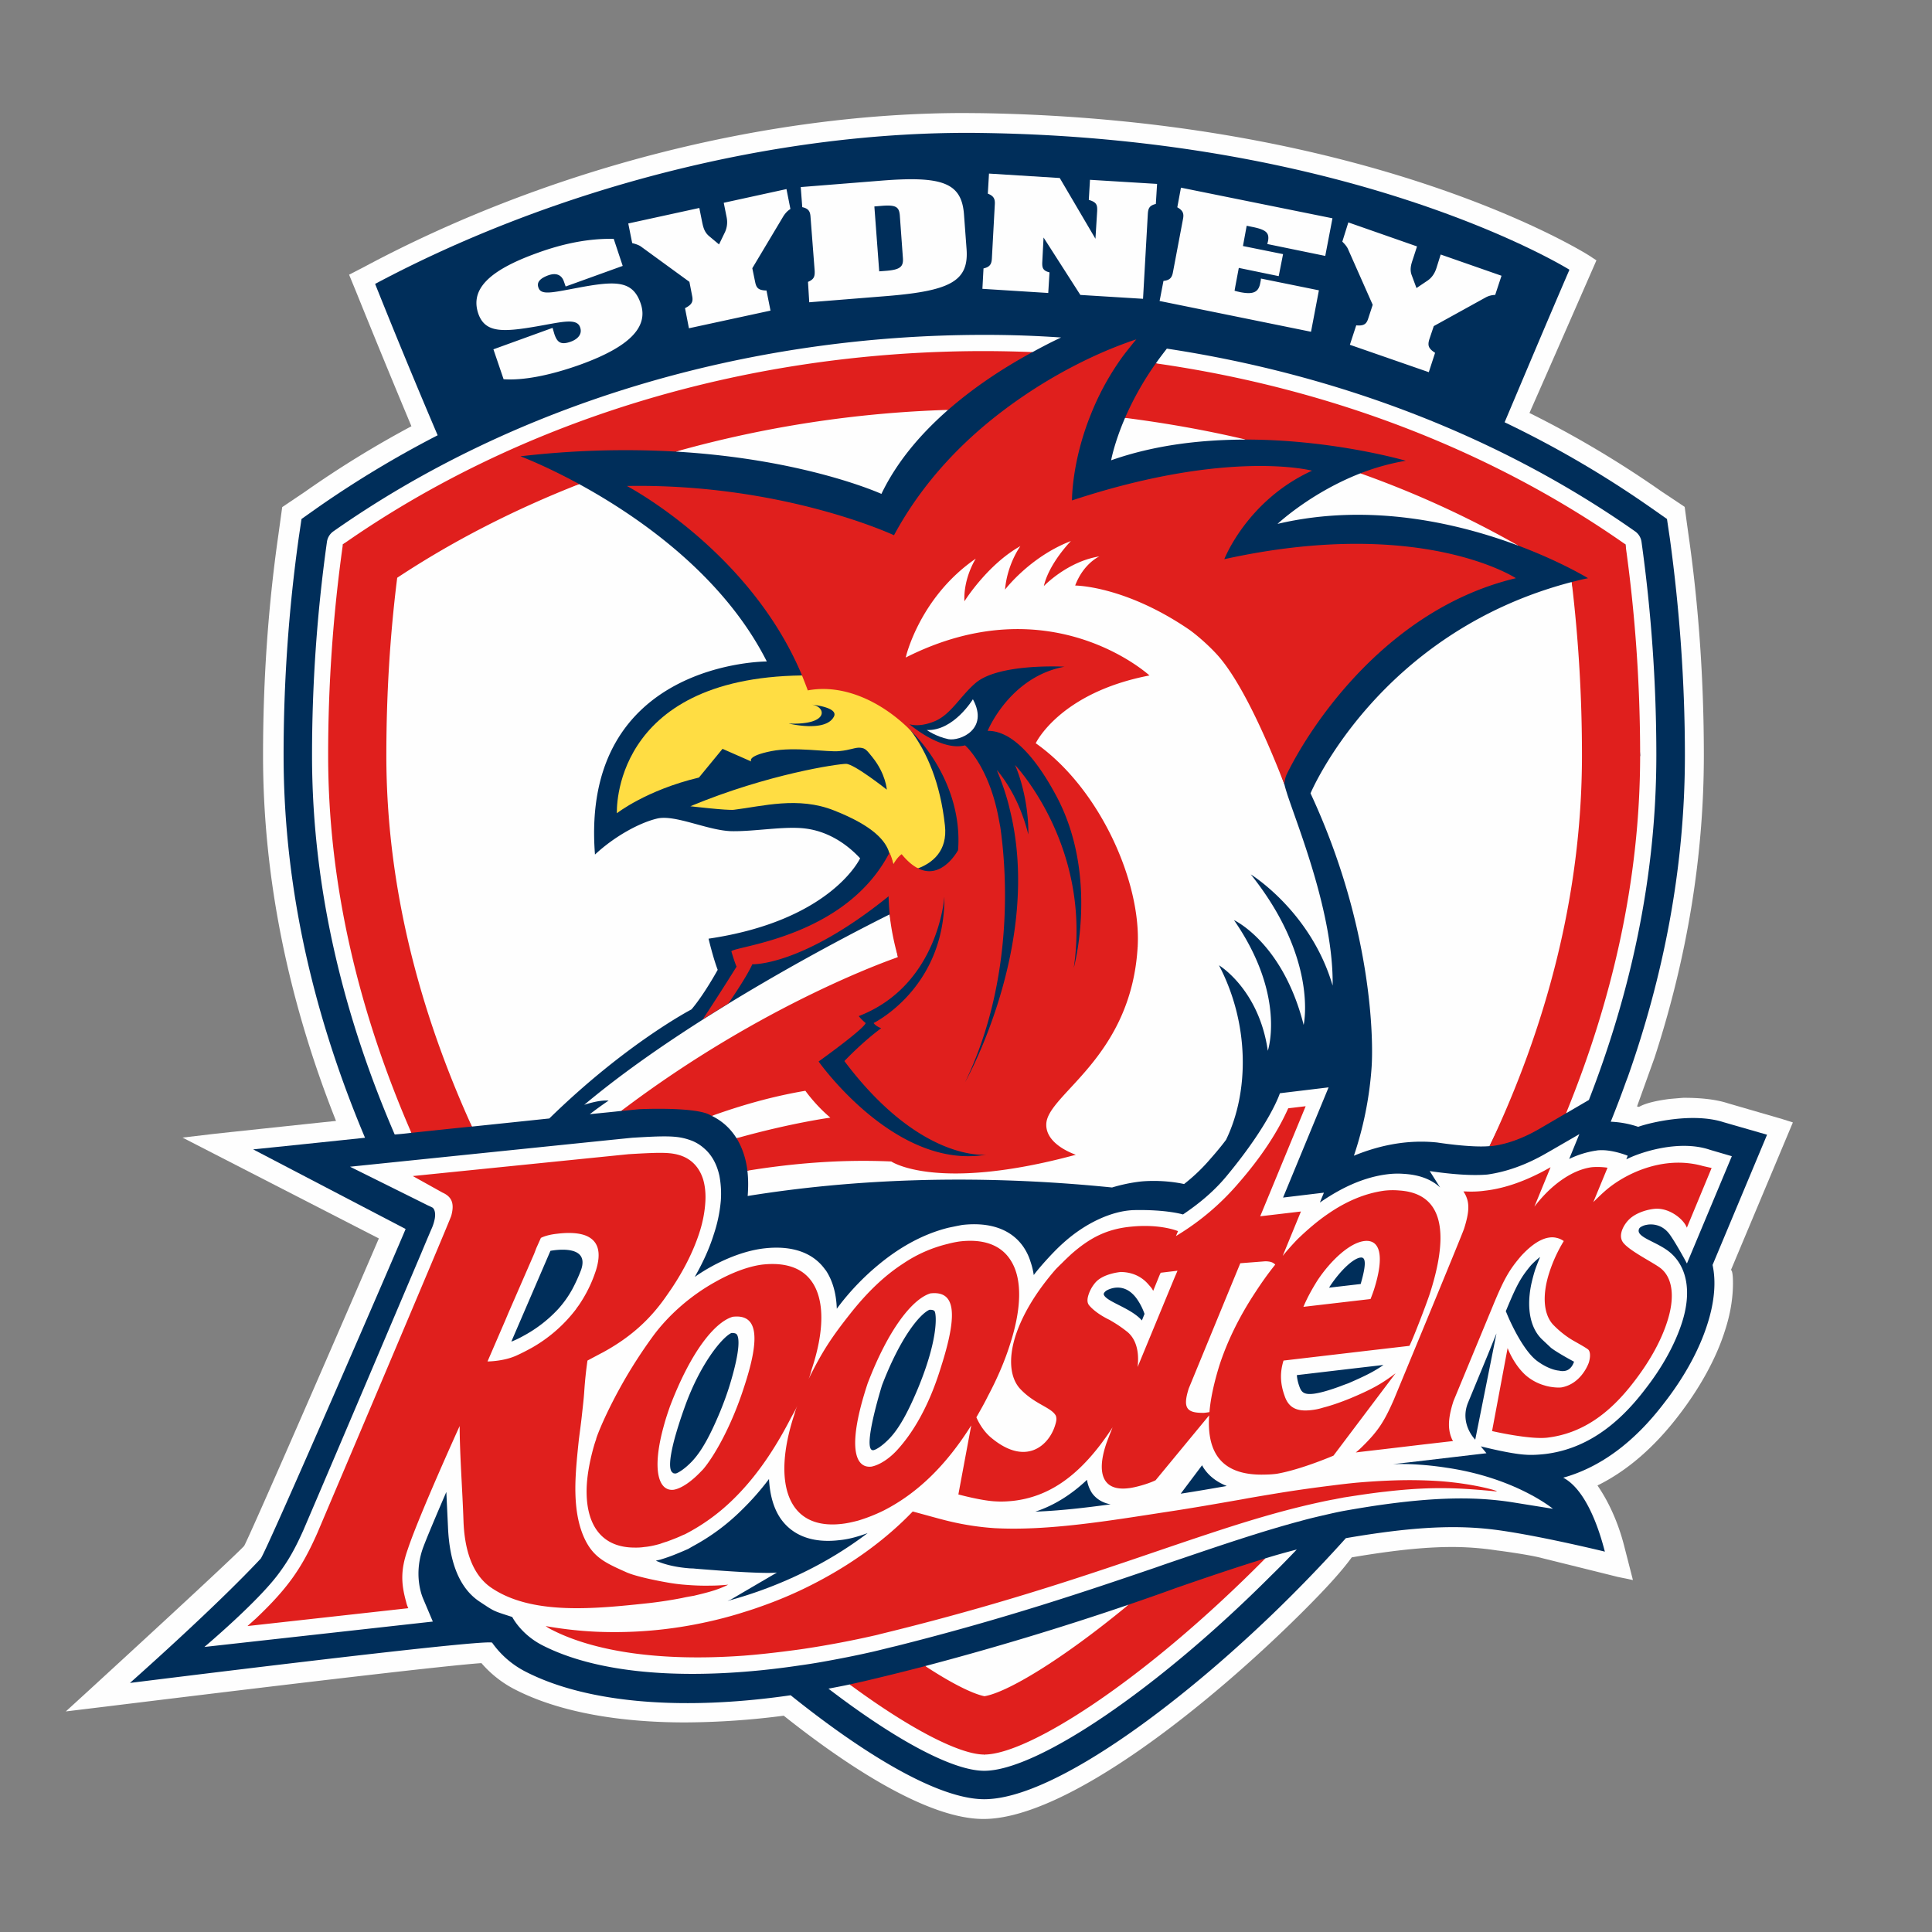
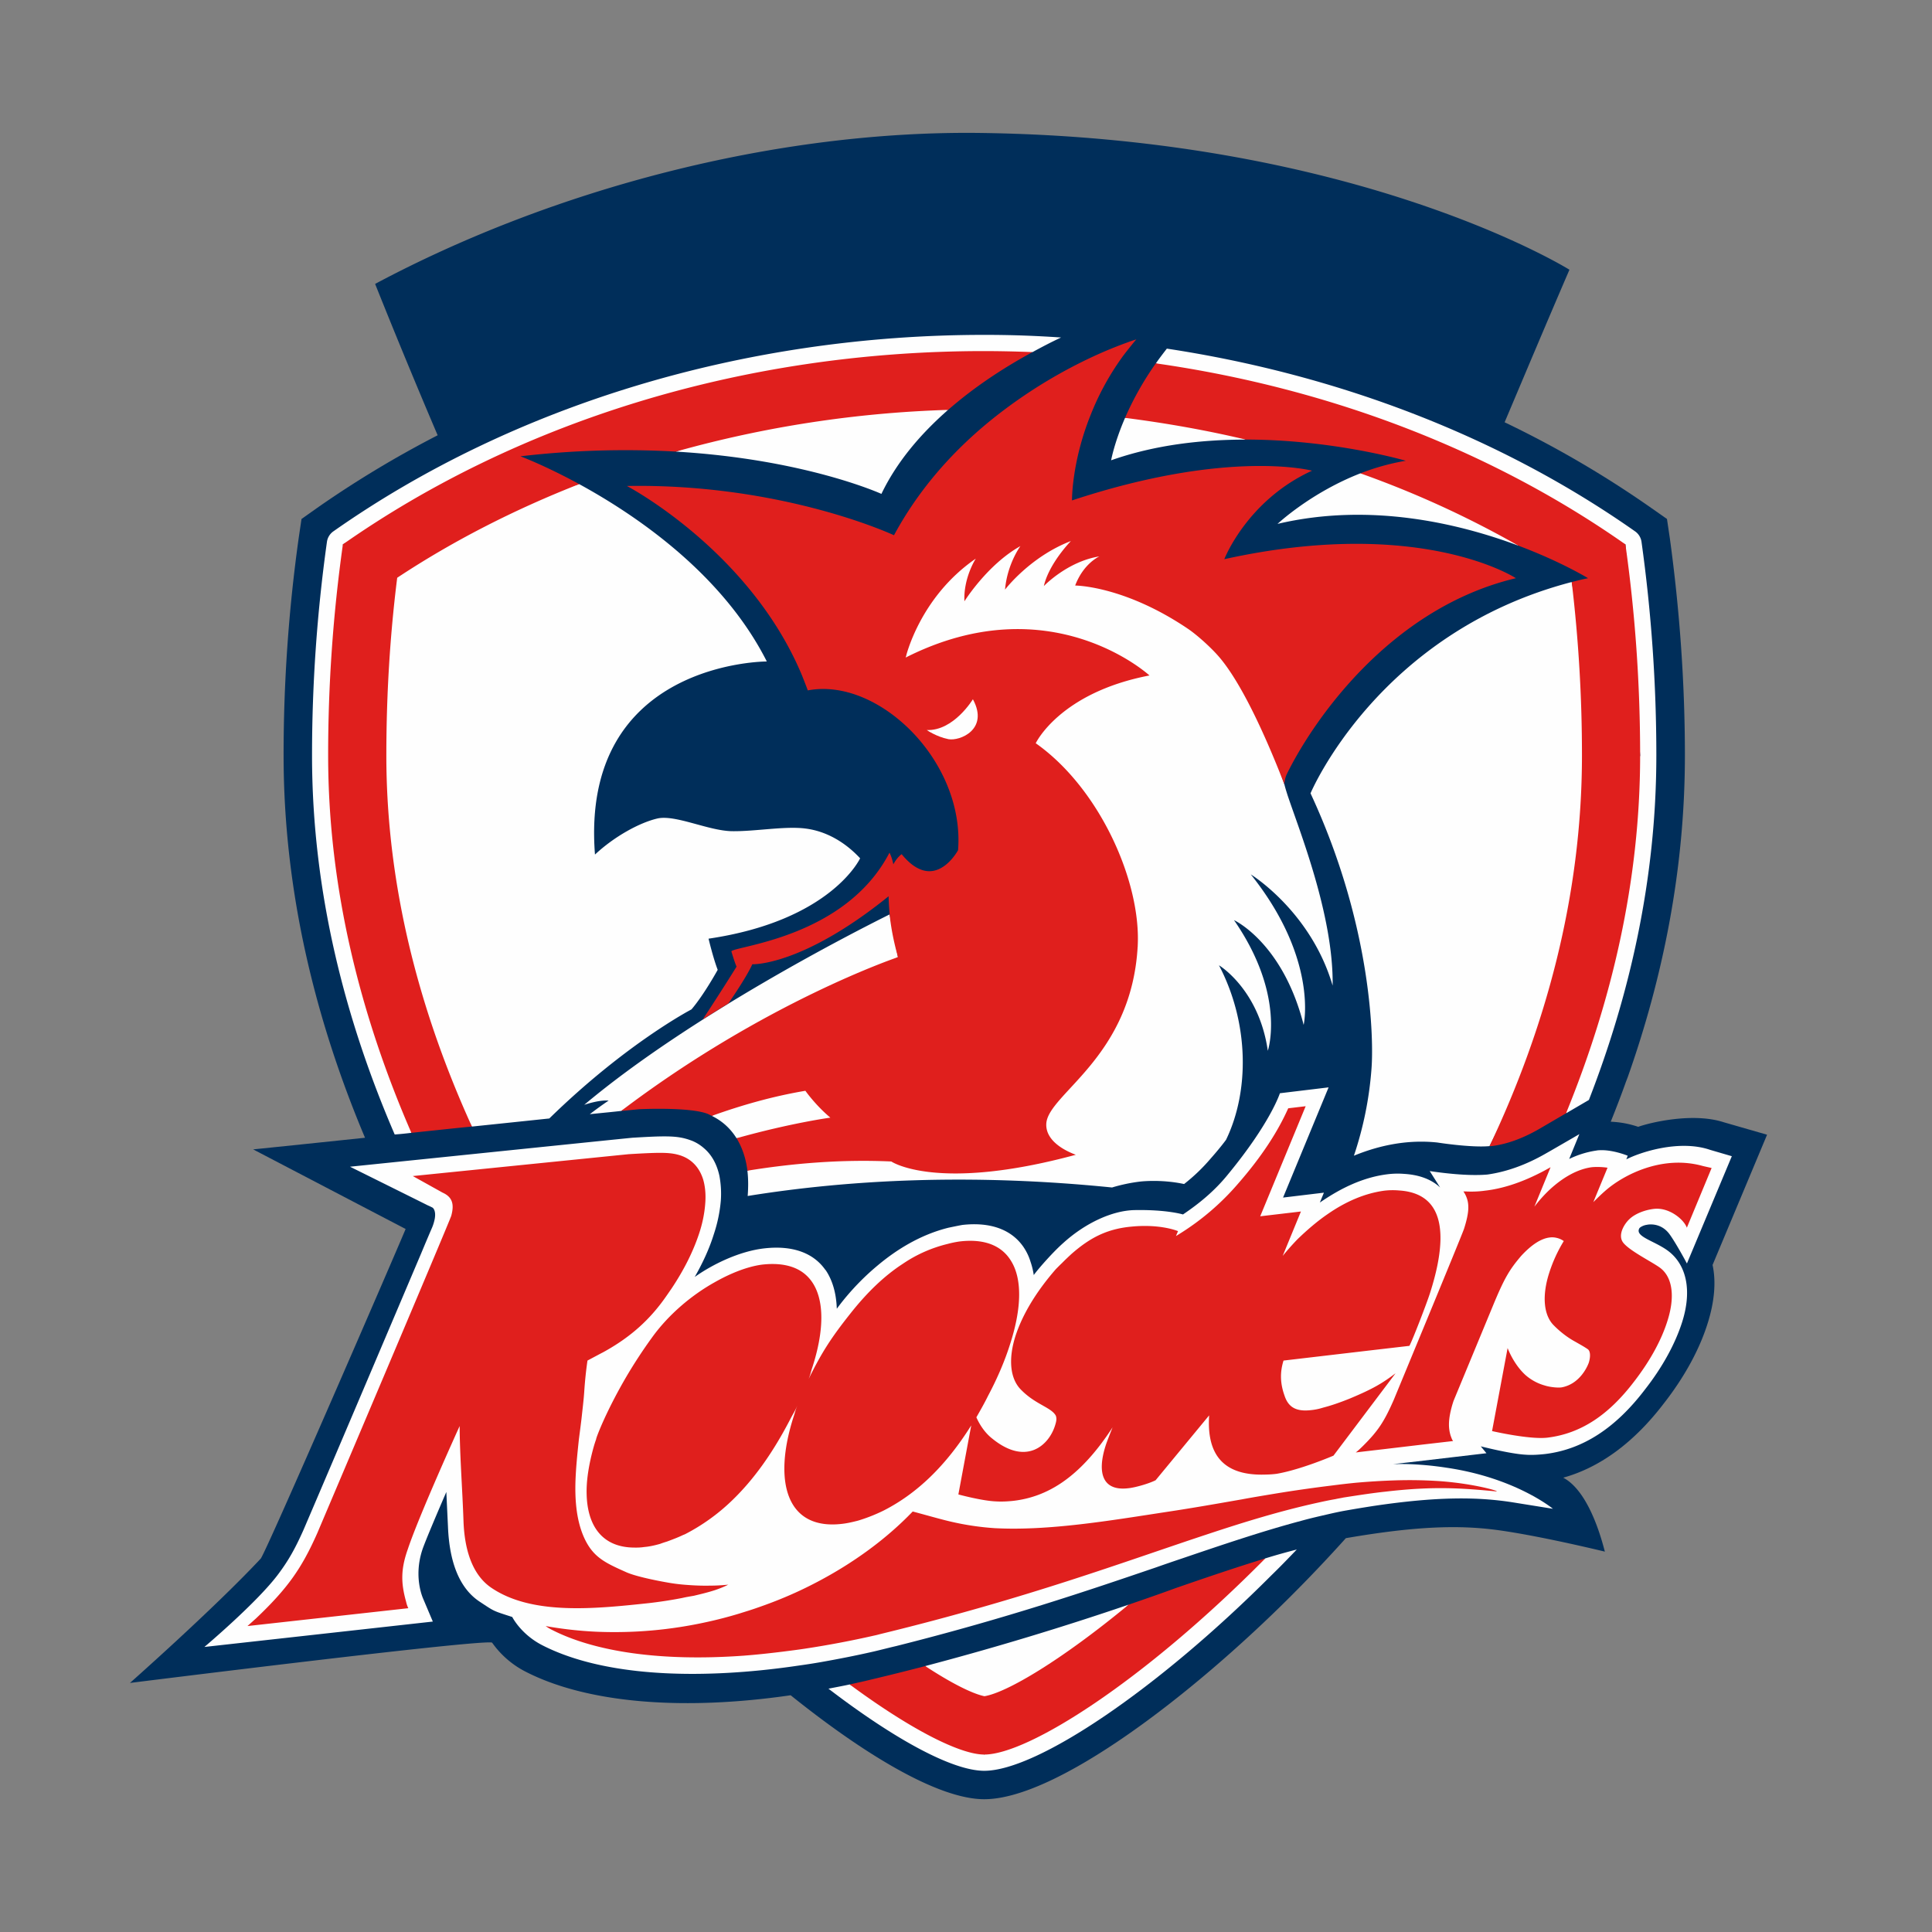
<svg xmlns="http://www.w3.org/2000/svg" clip-rule="evenodd" fill-rule="evenodd" stroke-linejoin="round" stroke-miterlimit="1.414" viewBox="0 0 100 100">
  <rect x="0" y="0" width="100" height="100" fill="#808080" stroke="none" />
-   <path d="m50.903 94.15c-2.965 0-7.226-2.871-10.337-5.346a40.64 40.64 0 0 1 -5.117.348c-3.566 0-6.588-.584-8.744-1.68a5.758 5.758 0 0 1 -1.786-1.389c-1.58.104-8.411.895-19.432 2.248l-2.08.252 1.192-1.089c1.418-1.3 7.312-6.71 8.038-7.476.391-.727 5.432-12.325 6.972-15.916l-10.162-5.22 1.672-.198c.193-.021 4.559-.487 6.273-.666-2.517-6.34-3.777-12.692-3.777-18.919 0-3.863.261-7.691.791-11.393l.201-1.458 1.189-.801a53.024 53.024 0 0 1 5.499-3.385 582.208 582.208 0 0 1 -2.871-6.981l-.355-.863.824-.426c9.456-5.053 20.756-7.942 31.015-7.942l.834.007c20.395.315 31.409 7.304 31.519 7.376l.37.243s-2.726 6.231-3.467 7.899a52.939 52.939 0 0 1 6.85 4.072s1.177.78 1.185.791l.115.852.086.616c.533 3.72.791 7.559.791 11.393 0 5.159-.849 10.419-2.553 15.65l-.906 2.521.104.022c.347-.201.952-.329 1.568-.409 0 0 .687-.061.741-.061.716 0 1.579.05 2.303.287l2.799.813.552.175-3.205 7.638c.079.032.104.347.104.684 0 .78-.136 1.603-.415 2.456-.451 1.432-1.285 2.943-2.385 4.375-1.267 1.658-2.674 2.879-4.214 3.638.583.838 1.067 1.923 1.361 3.044l.475 1.851-.812-.168c-.118-.033-3.874-.963-3.874-.963-.627-.173-2.156-.38-2.327-.398a15.524 15.524 0 0 0 -2.342-.182c-1.4 0-3.043.171-5.199.537-.609.837-1.526 1.797-2.424 2.699-4.999 5.002-12.36 10.842-16.639 10.842" fill="#fefefe" />
  <path d="m91.463 58.733-2.251-.648c-1.619-.523-3.857.035-4.419.239a5.053 5.053 0 0 0 -1.421-.264c.271-.674.537-1.365.784-2.059l.089-.233v.003c1.805-5.101 2.965-10.713 2.965-16.671 0-3.777-.276-7.565-.78-11.242l-.148-.996-.827-.58a53.495 53.495 0 0 0 -7.576-4.425c1.06-2.507 2.166-5.139 3.355-7.896 0 0-10.917-6.817-30.471-7.079-10.645-.143-22.163 2.915-31.347 7.813a373.996 373.996 0 0 0 3.237 7.835 54.313 54.313 0 0 0 -6.227 3.752l-.82.58-.147.996a80.925 80.925 0 0 0 -.78 11.242c0 7.187 1.718 13.868 4.214 19.79-3.258.344-5.79.602-5.79.602l7.892 4.121c-.401.978-7.151 16.575-7.498 17.058-2.424 2.595-6.771 6.438-6.771 6.438s18.164-2.274 18.744-2.088a4.783 4.783 0 0 0 1.762 1.518c3.104 1.583 7.971 2.037 13.692 1.207 3.831 3.076 7.645 5.381 10.022 5.381 3.695 0 10.66-5.299 15.909-10.552a76.123 76.123 0 0 0 2.807-2.96c3.566-.613 5.865-.709 8.027-.394 2.235.322 5.382 1.092 5.382 1.092-.028-.011-.666-3.044-2.159-3.828 1.926-.537 3.681-1.837 5.231-3.874 1.035-1.328 1.808-2.739 2.228-4.064.371-1.146.461-2.202.271-3.072z" fill="#002e5a" />
  <path d="m50.945 90.815-6.964-3.628c-.366.079-.735.147-1.1.219 3.43 2.625 6.417 4.25 8.064 4.25 2.749 0 9.009-4.253 14.866-10.122.404-.391.838-.838 1.311-1.332-.541.14-1.082.29-1.633.461zm7.475-7.759a154.64 154.64 0 0 1 -10.53 3.179l3.299 3.997zm26.436-19.484c.028-.046.196-.151.382-.176 0 0 .709-.175 1.193.509.354.498.884 1.493.884 1.493l2.324-5.553-1.128-.33c-1.622-.554-3.678.151-4.333.494l.072-.189s-.795-.33-1.49-.283c-.061 0-.136.018-.196.025a4.869 4.869 0 0 0 -1.343.426l.526-1.286-.301.176-1.239.716-.164.093c-1.07.62-2.091.97-3.047 1.106-.19.018-.398.025-.619.025-1.057.007-2.375-.204-2.375-.204l.538.849c-.505-.472-1.178-.659-1.848-.702a4.244 4.244 0 0 0 -.906.022c-.809.104-1.604.379-2.41.809-.358.193-.705.408-1.06.652l.209-.512-2.114.254 2.357-5.704-2.521.304s-.48 1.522-2.693 4.207c-.669.828-1.457 1.483-2.323 2.067 0 0-.831-.258-2.51-.226-1.157.025-2.55.673-3.685 1.701-.34.3-.684.67-.973.991-.252.284-.463.541-.556.67a3.818 3.818 0 0 0 -.168-.691 2.82 2.82 0 0 0 -.365-.763c-.623-.905-1.716-1.303-3.166-1.139-.239.043-.472.094-.705.141-1.464.361-2.703 1.141-3.662 1.944-1.329 1.099-2.103 2.227-2.128 2.252-.028-.795-.218-1.464-.573-1.994a.137.137 0 0 1 -.036-.04c-.63-.877-1.711-1.249-3.128-1.092-1.297.143-2.689.823-3.617 1.482.423-.741.762-1.482.985-2.202a7.538 7.538 0 0 0 .365-1.74 5 5 0 0 0 -.072-1.292c-.132-.605-.398-1.089-.798-1.429a2.147 2.147 0 0 0 -.62-.386c-.472-.18-.848-.234-1.557-.227-.38.004-.867.029-1.522.069-.068 0-14.623 1.5-14.623 1.5s3.616 1.794 4.028 2.002a3.1 3.1 0 0 1 .247.118s.187.121.112.566a2.281 2.281 0 0 1 -.141.469s-.218.5-.561 1.325c-1.214 2.857-4.122 9.717-6.099 14.332-.407.91-.748 1.537-1.285 2.256-1.084 1.468-3.838 3.789-3.838 3.789l11.823-1.314-.512-1.211c-.046-.114-.473-1.139-.036-2.488.136-.42.842-2.074 1.247-3.009l.085 1.798c.075 1.873.609 3.201 1.643 3.882.788.519.656.458 1.684.791 0 0 .45.906 1.582 1.476 2.617 1.331 6.577 1.753 11.275 1.284a42.519 42.519 0 0 0 2.001-.25c.362-.05.734-.107 1.121-.175.87-.154 1.777-.33 2.7-.541.401-.093.806-.2 1.196-.29 5.715-1.436 9.968-2.886 13.438-4.068.437-.154.885-.308 1.321-.454 2.106-.716 4.211-1.43 6.213-1.962.48-.134.959-.241 1.439-.352.25-.057.498-.111.741-.157a68.391 68.391 0 0 1 1.572-.261c3.262-.484 5.335-.473 7.169-.187l2.098.337s-1.93-1.604-5.511-2.127a16.585 16.585 0 0 0 -1.973-.186 14.787 14.787 0 0 0 -.788 0l.866-.097 3.964-.466-.293-.357s1.525.39 2.303.432c.314.026.669.004 1.009-.032 1.955-.232 3.66-1.332 5.199-3.358.895-1.145 1.546-2.341 1.901-3.441.523-1.618.24-2.871-.558-3.587-.684-.62-1.923-.832-1.643-1.304zm-15.879-12.557c.053-3.651-1.751-8.095-2.339-9.875-.05-.161-.111-.347-.161-.551l-4.851-13.766-14.164.632-.585 6.579-.063 3.199 12.077 11.731-16.334 10.062-3.872 1.568c.05.412.05.852.015 1.31 5.32-.859 11.658-1.167 18.859-.44a8.624 8.624 0 0 1 1.414-.301s1.074-.143 2.316.122a9.378 9.378 0 0 0 1.368-1.311c.294-.333.569-.662.803-.978 1.216-2.509 1.202-6.04-.366-9.033 0 0 2.069 1.236 2.528 4.425 0 0 .966-2.842-1.751-6.763 0 0 2.524 1.16 3.606 5.424 0 0 .777-3.394-2.736-7.79 0 0 3.108 1.907 4.236 5.756zm1.101 8.805c.985-.404 2.521-.874 4.315-.684 0 0 1.74.276 2.707.187l7.087-14.376-2.837-14.821c-10.033 2.618-13.517 10.936-13.517 10.936 3.204 6.888 3.273 12.814 3.154 14.272a18.34 18.34 0 0 1 -.909 4.486zm-31.956-.906 6.424-.254-2.806-3.847-4.896 2.945c.541.265.963.652 1.278 1.156zm-16.829-.279-3.545-30.46 9.515-4.966 26.18-4.984c.486-.265.977-.523 1.479-.756a56.71 56.71 0 0 0 -3.978-.136c-12.382 0-24.341 3.609-33.672 10.158a.8.8 0 0 0 -.351.566 79.632 79.632 0 0 0 -.77 11.042c0 7.137 1.751 13.768 4.279 19.622.283-.021.569-.05.863-.086zm-2.594-30.346-.348 19.26 6.075 10.762c1.418-.147 2.779-.29 4.007-.419 3.974-3.885 7.358-5.646 7.358-5.646.655-.767 1.357-2.048 1.357-2.048-.236-.613-.473-1.612-.473-1.612 6.359-.938 7.845-4.161 7.845-4.161-.784-.841-1.755-1.403-2.821-1.539-1.075-.14-2.618.157-3.832.136-1.217-.029-2.896-.86-3.831-.659-.931.215-2.237.931-3.24 1.869-.781-10.015 8.894-9.994 8.894-9.994-2.278-4.51-6.713-7.543-9.711-9.18zm13.452 29.213 14.328-7.963-.432-2.209c-1.941.966-10.298 5.228-15.808 9.857 0 0 .769-.269 1.264-.219 0 0-.362.233-.975.702.656-.068 1.2-.118 1.623-.168zm27.676-38.694 24.305 9.367.762 10.924-3.835 18.526 1.182-.691c2.098-5.396 3.491-11.405 3.491-17.835a80.09 80.09 0 0 0 -.766-11.042.8.8 0 0 0 -.352-.566c-6.924-4.863-15.299-8.093-24.218-9.446-.198.255-.394.512-.569.763zm18.769 9.437-3.238-3.151-4.944-.594c-2.574 1.003-4.289 2.617-4.289 2.617 4.812-1.134 9.428-.01 12.471 1.128zm-29.522-7.031-6.694-.718-7.392 2.88c6.706.394 10.634 2.188 10.634 2.188.795-1.654 2.016-3.09 3.452-4.35zm9.158.416c-.562 1.303-.72 2.195-.72 2.195 2.284-.806 4.719-1.071 6.964-1.071l-2.962-1.487z" fill="#fefefe" />
-   <path d="m47.516 44.947c.741-.279 1.543-.899 1.393-2.224-.239-2.202-.927-3.774-1.762-4.905l-2.05-2.327-3.585-.53c-9.922.128-9.582 7.132-9.582 7.132s1.519-1.196 4.247-1.847l1.221-1.486 1.489.655s-.272-.276 1.038-.537c1.211-.24 2.912.061 3.513 0 .591-.054.831-.204 1.095-.175.273.025.341.143.631.5.687.857.737 1.669.737 1.669s-1.686-1.335-2.109-1.335c-.414 0-4.013.515-8.059 2.194 0 0 1.919.226 2.255.183 1.49-.183 3.326-.702 5.178.033 2.091.823 2.689 1.607 2.865 2.198l.207.594" fill="#ffdd43" />
  <path d="m58.42 83.056c-3.487 2.882-6.304 4.55-7.465 4.74-.601-.122-1.683-.652-3.065-1.561-.916.24-1.848.472-2.8.698-.372.093-.741.172-1.11.254 3.169 2.339 5.718 3.628 6.965 3.628 2.262 0 8.242-3.778 14.547-10.152-1.532.47-3.111 1.007-4.651 1.541 0 0-.888.329-2.421.852zm16.088-6.393a23.308 23.308 0 0 0 -2.292-.039c-.669.021-1.335.061-2.015.121a37.26 37.26 0 0 0 -1.199.137c-.996.122-1.984.261-2.987.426-.576.096-1.153.19-1.726.297-1.31.229-2.61.458-3.906.652-2.922.447-6.101.988-8.894.841a14.107 14.107 0 0 1 -2.245-.332c-.487-.109-1.354-.359-2.002-.531-1.364 1.422-3.064 2.661-4.948 3.649-.989.523-2.019.963-3.097 1.332-.297.107-.613.201-.917.297-.551.168-1.113.315-1.686.44a22.132 22.132 0 0 1 -5.725.505 20.336 20.336 0 0 1 -2.625-.293c.108.079.24.157.361.214 2.163 1.093 5.529 1.634 9.89 1.318.655-.05 1.325-.122 2.012-.207.373-.047.745-.093 1.128-.151a49.965 49.965 0 0 0 3.616-.683c.094-.019.205-.048.309-.076 7.644-1.861 12.603-3.738 16.929-5.166 1.965-.652 3.805-1.214 5.714-1.634.301-.067.605-.132.917-.185.139-.033.275-.051.418-.083.828-.129 1.555-.24 2.203-.308 2.528-.293 3.96-.172 5.692-.011.291.022-1.088-.4-2.925-.53zm-40.906 6.312a22.178 22.178 0 0 0 1.714-.265c.2-.047.405-.079.605-.115.33-.079.709-.168 1.082-.289.236-.079.472-.173.691-.284-.316.032-.62.05-.924.05-.462.011-.899-.011-1.329-.046a9.193 9.193 0 0 1 -.93-.122c-.77-.136-1.687-.34-2.102-.53-1.121-.501-1.762-.788-2.228-1.908-.343-.838-.429-1.815-.393-2.847.025-.691.1-1.41.175-2.119.05-.391.104-.781.147-1.168.046-.433.1-.862.129-1.285.035-.541.09-1.082.169-1.625l.734-.391c.071-.032.132-.071.2-.107 1.328-.748 2.292-1.626 3.094-2.764.107-.151.211-.305.314-.452.67-1.003 1.139-1.958 1.439-2.871.18-.541.277-1.064.312-1.526.04-.475 0-.905-.11-1.275-.179-.557-.52-.962-1.036-1.18-.028-.011-.053-.018-.082-.033-.533-.179-.952-.19-2.728-.083-.014 0-11.179 1.132-11.179 1.132l1.543.859c.53.237.602.63.448 1.196-.064.248-6.932 16.421-6.932 16.421-.813 1.837-1.539 2.868-3.183 4.429-.158.139-.276.247-.433.387l8.325-.924a1.428 1.428 0 0 1 -.112-.326c-.275-.981-.282-1.69.087-2.732.586-1.761 2.682-6.37 2.682-6.37.007 1.529.139 3.18.2 4.937.05 1.336.391 2.693 1.4 3.406 2.109 1.468 5.406 1.12 8.211.82zm37.162-13.06 2.187-.254c.183-.344.884-2.173 1.05-2.682.368-1.135.543-2.062.557-2.828.022-1.598-.698-2.439-2.137-2.532a3.75 3.75 0 0 0 -.777.011c-.991.136-1.969.548-2.928 1.214-.527.361-1.043.802-1.562 1.303-.268.279-.523.565-.762.859l.944-2.299-2.108.248 2.353-5.697-.903.107c-.537 1.203-1.361 2.489-2.603 3.91a13.134 13.134 0 0 1 -3.04 2.6l-.168.103.107-.254s-.877-.38-2.392-.236c-1.282.115-2.169.576-3.14 1.432-.154.144-.311.29-.468.451-.112.105-.212.208-.32.316-1.066 1.221-1.746 2.399-2.091 3.458-.379 1.186-.282 2.188.251 2.753.763.803 1.601.939 1.837 1.382.043.141.043.241-.047.52-.318 1.003-1.489 2.112-3.279.634-.402-.326-.656-.774-.788-1.074.204-.358.416-.728.609-1.121.49-.921.877-1.841 1.135-2.664.604-1.865.627-3.365.061-4.293-.473-.795-1.361-1.179-2.671-1.024a5.097 5.097 0 0 0 -.627.129 7.067 7.067 0 0 0 -2.303 1.02c-.952.616-1.855 1.476-2.742 2.603-.927 1.171-1.439 1.93-2.145 3.366.118-.294.1-.326.193-.601.77-2.385.584-4.19-.551-4.953-.498-.332-1.189-.465-2.062-.364-.716.096-1.576.418-2.457.92-1.175.658-2.359 1.65-3.215 2.832a25.548 25.548 0 0 0 -1.372 2.098c-.837 1.44-1.321 2.574-1.489 3.033-.021.064-.043.121-.046.157-.101.28-.169.544-.236.813-.173.72-.27 1.4-.255 2.002.032 1.675.816 2.775 2.449 2.789.165.004.343 0 .534-.029.254-.021.537-.082.823-.164.115-.044.236-.083.355-.119.279-.104.558-.207.834-.34.036-.014.079-.028.111-.046a10.233 10.233 0 0 0 2.413-1.733c1.131-1.086 2.124-2.478 3.029-4.229.173-.33.216-.365.359-.691-.118.29-.097.279-.186.551-1.093 3.384-.38 5.915 2.502 5.572.258-.029.533-.09.831-.168a8.747 8.747 0 0 0 1.296-.509c1.761-.891 3.255-2.346 4.557-4.419l-.666 3.574s1.232.336 1.959.361c.298.018.612 0 .907-.032 1.761-.211 3.183-1.196 4.49-2.91.232-.309.44-.602.626-.893 0 0-.301.752-.355.932-.458 1.421-.175 2.384 1.175 2.22.318-.029 1.034-.226 1.407-.413l2.771-3.358c-.136 2.074.774 3.133 2.905 3.065.196-.003.4-.014.605-.043 1.256-.218 2.925-.937 2.925-.937l3.212-4.262c-.706.534-1.196.816-2.35 1.3-.547.222-1.005.376-1.4.477a3.032 3.032 0 0 1 -.615.128c-.788.093-1.189-.157-1.382-.755-.24-.67-.226-1.243-.05-1.809zm17.385-9.56c-2.088-.591-4.11.437-5.078 1.296-.203.176-.4.373-.601.57l.735-1.78a3.564 3.564 0 0 0 -.793-.029c-.007 0-.021.004-.035.004-.72.1-1.472.516-2.173 1.167a7.33 7.33 0 0 0 -.784.874l.837-2.041c-.193.107-.379.212-.569.305-.984.5-1.937.809-2.836.909-.305.043-.612.054-.92.043-.058-.007-.122 0-.186-.007.035.057.075.118.103.175.212.426.212.874-.071 1.762-.14.412-3.573 8.693-3.627 8.83-.505 1.152-.82 1.636-1.626 2.431-.118.114-.229.222-.35.315l.289-.036 1.171-.136 2.059-.244 1.518-.175c-.057-.071-.086-.168-.125-.269-.133-.425-.118-.859.053-1.496.025-.097.058-.197.093-.308l2.021-4.881c.6-1.46.873-1.919 1.489-2.638.519-.559 1.013-.892 1.475-.945a.973.973 0 0 1 .369.025c.122.028.24.082.354.161a7.569 7.569 0 0 0 -.752 1.64c-.383 1.188-.3 2.216.258 2.746 0 0 .458.483 1.074.816.29.165.595.336.691.42.111.118.111.386.025.669-.082.236-.48 1.099-1.385 1.278-.165.036-.609 0-.895-.093a2.56 2.56 0 0 1 -1.01-.551c-.62-.573-.913-1.387-.913-1.387l-.805 4.297s1.932.448 2.86.341c1.759-.212 3.194-1.196 4.501-2.915.866-1.125 1.414-2.18 1.704-3.09.423-1.293.273-2.309-.372-2.789-.401-.297-1.612-.892-1.919-1.318-.273-.386.064-.948.339-1.203.298-.283.814-.479 1.29-.529.773-.076 1.525.547 1.679.977l1.282-3.091zm-41.876-32.651s-5.733-2.689-13.825-2.55c0 0 6.363 3.334 9.063 9.804.1.257.204.511.3.777 1.82-.344 3.81.548 5.336 2.084 1.568 1.585 2.625 3.859 2.442 6.186 0 0-.835 1.569-2.07.939-.268-.132-.551-.366-.848-.73 0 0-.208.118-.434.526 0 0-.039-.28-.193-.601l-.011.007c-2.284 4.389-7.991 4.815-8.178 5.094 0 0 .165.566.269.792 0 0-.623 1.013-1.744 2.725l1.321-.82s.917-1.314 1.239-2.027c0 0 2.557.115 7.054-3.52 0 0 0 .344.054.939.053.558.182 1.325.433 2.212 0 0-6.857 2.295-14.329 7.96.573-.05.916-.089.941-.089 0 0 2.567-.126 3.524.236.075.032.161.075.225.11 1.55-.557 3.176-1.02 4.844-1.299 0 0 .523.745 1.293 1.39 0 0-2.023.271-4.855 1.066.293.48.484 1.042.562 1.68 2.331-.38 4.855-.595 7.447-.477 0 0 2.343 1.604 9.55-.347-.767-.286-1.583-.824-1.526-1.629.122-1.547 4.419-3.423 4.73-9.181.176-3.326-1.966-8.159-5.278-10.491 0 0 1.232-2.614 5.887-3.508 0 0-5.123-4.716-12.618-.928 0 0 .702-3.108 3.628-5.12 0 0-.645.991-.588 2.209 0 0 1.186-1.901 2.897-2.857 0 0-.681.923-.795 2.252 0 0 1.289-1.701 3.409-2.514 0 0-1.132 1.153-1.4 2.331 0 0 1.21-1.271 2.874-1.536 0 0-.819.358-1.253 1.508 0 0 2.525 0 5.84 2.241.419.282 1.132.905 1.591 1.432 1.077 1.243 2.287 3.753 3.397 6.613v-.003s.011-.297.136-.541c1.286-2.621 5.253-8.554 11.848-10.122 0 0-4.908-3.23-15.092-.984 0 0 1.171-3.041 4.54-4.58 0 0-4.289-1.149-12.424 1.539 0 0-.025-1.983.978-4.458.361-.912.866-1.894 1.56-2.874.179-.255.388-.509.595-.77.064-.076.129-.162.2-.233 0 0-.204.057-.566.194a21.97 21.97 0 0 0 -1.621.669 25.596 25.596 0 0 0 -4.644 2.775c-2.062 1.546-4.189 3.669-5.715 6.499zm18.204-4.952c4.54 0 8.286 1.096 8.286 1.096a12.13 12.13 0 0 0 -2.35.652 51.191 51.191 0 0 1 8.182 3.745c2.216.831 3.602 1.683 3.602 1.683a12.54 12.54 0 0 0 -.845.2 75.46 75.46 0 0 1 .53 8.97c0 7.3-1.897 14.132-4.784 20.227.054 0 .107-.004.14-.008.744-.093 1.576-.387 2.435-.885l1.385-.809c2.349-5.747 3.835-11.994 3.835-18.525 0-3.749-.264-7.401-.762-10.921-6.757-4.744-15.103-8.056-24.305-9.37a15.822 15.822 0 0 0 -1.594 2.821c2.12.272 4.208.641 6.245 1.124zm-40.051 35.558c-2.671-5.872-4.429-12.357-4.429-19.21 0-3.086.182-6.173.562-9.195 2.907-1.922 6.073-3.534 9.42-4.848-1.779-.97-3.043-1.439-3.043-1.439a46.837 46.837 0 0 1 8.049-.244 58.868 58.868 0 0 1 14.09-2.159c1.31-1.145 2.806-2.145 4.368-2.99a65.145 65.145 0 0 0 -2.499-.053c-12.707 0-24.312 3.781-33.196 10.004a78.148 78.148 0 0 0 -.763 10.924c0 6.903 1.684 13.506 4.308 19.535 1.031-.107 2.098-.225 3.133-.325z" fill="#e01f1d" />
-   <path d="m34.37 73.761c-.658 2.342-.275 3.445.502 3.348.38-.064.895-.398 1.428-.963.033-.025.058-.065.083-.083.562-.655 1.472-2.216 2.134-4.285.888-2.689.652-3.771-.594-3.621-.932.277-2.174 1.816-3.251 4.652-.118.34-.223.655-.302.952zm10.735 2.151c.376-.071.927-.38 1.429-.967 1.45-1.647 2.066-3.867 2.227-4.364.844-2.711.641-3.778-.605-3.635-.917.283-2.163 1.823-3.248 4.662-1.063 3.223-.677 4.404.197 4.304zm18.005-5.22c-.28.909-.451 1.7-.509 2.398 0 0-.283.05-.355.039-.848 0-1.027-.282-.716-1.264l1.98-4.812.688-1.668 1.3-.101c.283.007.405.066.508.173-.39.483-.73.97-1.046 1.457-.841 1.275-1.46 2.567-1.85 3.778zm-4.228.066c.101-.853-.108-1.512-.59-1.866-.387-.301-.641-.444-.864-.576 0 0-.673-.304-1.048-.745-.119-.136-.112-.33-.036-.562a1.83 1.83 0 0 1 .372-.645c.415-.455 1.296-.526 1.296-.526.58.007 1.089.226 1.461.68.078.086.161.176.215.298l.333-.82.057-.119.87-.104-.165.384zm-28.917-3.207c.587-.862.806-1.586.873-1.772.301-.945.151-1.583-.573-1.845-.343-.118-.819-.15-1.432-.075-.569.061-.837.216-.837.216l-.234.522-.118.308-1.335 3.066-.168.4-.219.505-.688 1.593s.785 0 1.437-.279c.039-.018.068-.028.097-.043.261-.118.512-.251.741-.376a7.57 7.57 0 0 0 2.301-2.002c.047-.078.105-.146.155-.218zm41.148-.786c.577-1.809.301-2.632-.505-2.528-.752.096-1.721.995-2.409 2.026-.287.455-.537.91-.735 1.379l3.474-.404a8.47 8.47 0 0 0 .175-.473zm-43.246-49.887c1.214-.212 2.005-.43 2.162.072.111.315-.082.587-.483.734-.54.196-.713.014-.852-.394l-.093-.319-3.062 1.11.527 1.547c.963.072 2.345-.172 3.971-.755 2.524-.914 3.537-1.93 3.129-3.151-.415-1.236-1.317-1.193-3.326-.813-1.296.243-1.844.379-1.973-.029-.096-.265.079-.469.502-.626.407-.148.698-.036.819.318l.09.257 2.953-1.066-.465-1.4c-1.257-.025-2.578.225-3.995.745-2.511.909-3.417 1.883-3.023 3.101.351 1.048 1.289.988 3.119.669zm43.184-1.101-.23.702c-.086.279-.211.4-.623.361l-.329 1.006 4.085 1.418.326-1.003c-.362-.229-.383-.393-.304-.68l.236-.702 2.703-1.493c.147-.075.294-.114.476-.121l.327-.992-3.148-1.099-.225.716c-.09.272-.237.483-.448.63l-.58.39-.247-.666c-.112-.297-.032-.555.064-.838l.211-.651-3.555-1.243-.312.996c.147.143.247.268.302.4zm-3.193 1.395.408-2.145-3.001-.609c0 .083-.021.154-.032.218-.086.484-.347.623-1.048.484-.09-.021-.184-.039-.284-.072l.047-.269.089-.472.083-.44 2.066.426.225-1.139-2.076-.419.193-1.049.283.058c.734.146.895.311.823.73l-.039.157 3 .616.373-1.948-7.842-1.585-.189 1.016c.307.172.35.337.293.619l-.516 2.729c-.05.283-.15.426-.493.462l-.166.866-.035.173zm-34.662-4.396 2.488 1.812.14.723c.061.294 0 .455-.368.638l.203 1.042 4.222-.914-.208-1.041c-.43-.007-.523-.143-.584-.426l-.15-.727 1.618-2.707c.097-.143.198-.261.355-.358l-.204-1.031-3.247.709.146.73c.061.286.025.548-.078.78l-.312.645-.53-.443c-.24-.212-.294-.47-.354-.764l-.136-.68-3.678.803.204 1.016c.201.05.369.111.473.193zm8.758-1.531.212 2.757c.015.293-.021.455-.344.587l.064 1.057 4.071-.327c3.252-.271 4.194-.78 4.072-2.428l-.133-1.789c-.122-1.655-1.127-2.012-4.375-1.744l-4.075.325.079 1.039c.336.075.412.229.429.523zm12.368 2.853c-.358-.089-.39-.251-.372-.566l.064-1.239 1.905 2.973 3.244.2.247-4.379c.018-.283.064-.447.416-.53l.064-1.038-3.473-.212-.061 1.039c.415.121.444.271.433.576l-.089 1.436-1.848-3.144-3.662-.229-.061 1.039c.318.121.382.286.361.575l-.15 2.769c-.015.293-.093.45-.434.526l-.057 1.056 3.408.215z" fill="#fefefe" />
-   <path d="m38.385 82.465 1.83-1.071c-.48.057-1.912-.025-3.055-.108-.544-.042-1.013-.075-1.282-.103-.068 0-.114-.004-.157-.004-.705-.053-1.285-.186-1.776-.398l.225-.053a8.95 8.95 0 0 0 .928-.333c.175-.071.34-.143.519-.221.093-.051.186-.109.283-.162a10.883 10.883 0 0 0 2.474-1.837c.502-.487.981-1.024 1.429-1.622.043.809.232 1.504.594 2.037.623.899 1.672 1.293 3.051 1.128.301-.028.626-.096.956-.196.164-.048.329-.105.505-.169a19.76 19.76 0 0 1 -3.223 1.987 21.931 21.931 0 0 1 -4.024 1.522c.064-.032.136-.053.207-.093zm19.101-4.602c-1.328.182-2.639.333-3.898.38.948-.312 1.84-.86 2.675-1.648.039.258.128.477.253.677.168.237.463.501.97.591zm6.011-.948c-.787.137-1.586.276-2.384.398l1.106-1.471c.033.06.065.121.101.171.282.412.68.702 1.177.902zm-28.077-4.028c.798-2.27 1.955-3.669 2.438-3.892.211-.007.265.054.283.082.096.133.232.655-.387 2.671-.161.509-.318.921-.472 1.3-.502 1.207-.924 1.98-1.368 2.485-.028.036-.061.068-.089.1-.387.405-.703.591-.839.634-.132.004-.15-.025-.168-.043-.186-.114-.204-.634.111-1.804.118-.419.273-.924.491-1.533zm10.234-1.189c.96-2.499 1.955-3.677 2.45-3.903.204-.01.254.05.271.075.093.14.219 1.379-.855 3.978-.534 1.279-.985 2.081-1.461 2.586-.383.405-.701.594-.842.626-.651.118.437-3.362.437-3.362zm30.704 2.819s-.82-.81-.375-1.909l1.027-2.488.447-1.104-.114.573zm-4.748-3.867c-.473.329-.917.558-1.83.952-.143.05-.279.1-.404.15-.584.215-1.042.344-1.372.387-.505.061-.644-.072-.752-.387a2.208 2.208 0 0 1 -.128-.576l2.953-.348zm7.819-4.833a8.87 8.87 0 0 0 -.176.68c-.244 1.211-.053 2.241.565 2.832l.462.434c.33.257 1.164.705 1.189.716v.011c-.025.071-.143.418-.476.468a.691.691 0 0 1 -.293-.014s-.48-.015-1.139-.501c-.552-.412-1.085-1.382-1.418-2.106-.082-.175-.146-.34-.204-.472l.043-.096c.559-1.354.777-1.694 1.264-2.282.14-.146.308-.304.469-.425-.104.254-.208.504-.286.755zm-52.339 3.329c-.357.2-.608.293-.623.293l2.024-4.697c.021 0 2.073-.416 1.586.987a8.53 8.53 0 0 1 -.455 1 5.4 5.4 0 0 1 -.741 1.038 6.913 6.913 0 0 1 -1.791 1.379zm30.156-2.33c.043-.032.873-.539 1.561.363.304.408.433.83.433.83l-.136.337c-.58-.659-1.858-.971-1.973-1.343-.014-.06.04-.126.115-.187zm13.182-.356-1.636.19c.018-.021.028-.046.043-.071.591-.892 1.271-1.487 1.618-1.49.283-.008.222.522-.025 1.371zm-28.057-11.517c1.135-.818 2.378-1.773 2.435-1.991a2.416 2.416 0 0 1 -.358-.359c4.146-1.6 4.433-6.187 4.433-6.187.042 4.744-3.664 6.546-3.664 6.546.126.179.394.268.394.268-1.017.752-1.905 1.701-1.905 1.701 3.946 5.253 7.344 4.844 7.344 4.844-4.708.813-8.679-4.822-8.679-4.822zm12.311-13.732c2.21 4.14.896 8.887.896 8.887.634-4.272-.975-7.566-2.091-9.255-.527-.803-.949-1.246-.949-1.246.247.573.394 1.138.501 1.657.222 1.103.186 1.937.186 1.937a9.622 9.622 0 0 0 -.555-1.607c-.522-1.136-1.074-1.723-1.074-1.723.286.684.52 1.375.677 2.062 1.715 6.951-2.321 14.094-2.321 14.094 2.346-4.849 2.26-10.166 1.823-13.216-.025-.122-.046-.244-.068-.358-.505-2.8-1.755-3.864-1.755-3.864-1.246.323-2.885-1.098-2.885-1.098s.469.196 1.307-.148c.837-.343 1.328-1.3 2.116-1.976 1.206-1.042 4.608-.849 4.608-.849-2.846.53-3.978 3.323-3.978 3.323.329-.011.669.089 1.024.283.82.465 1.683 1.493 2.538 3.097zm-11.521-4.116c-.433.828-2.337.355-2.337.355 2.148.09 1.932-.895 1.18-.981 0 0 1.422.133 1.157.626zm2.479-26.441c.748-.061.895.064.934.491l.158 2.18c.04.459-.107.63-.845.691l-.379.029-.251-3.359z" fill="#002e5a" />
  <path d="m50.357 36.193s-.996 1.651-2.388 1.593c0 0 .487.344 1.121.473.583.111 2.116-.501 1.267-2.066" fill="#fefefe" />
</svg>